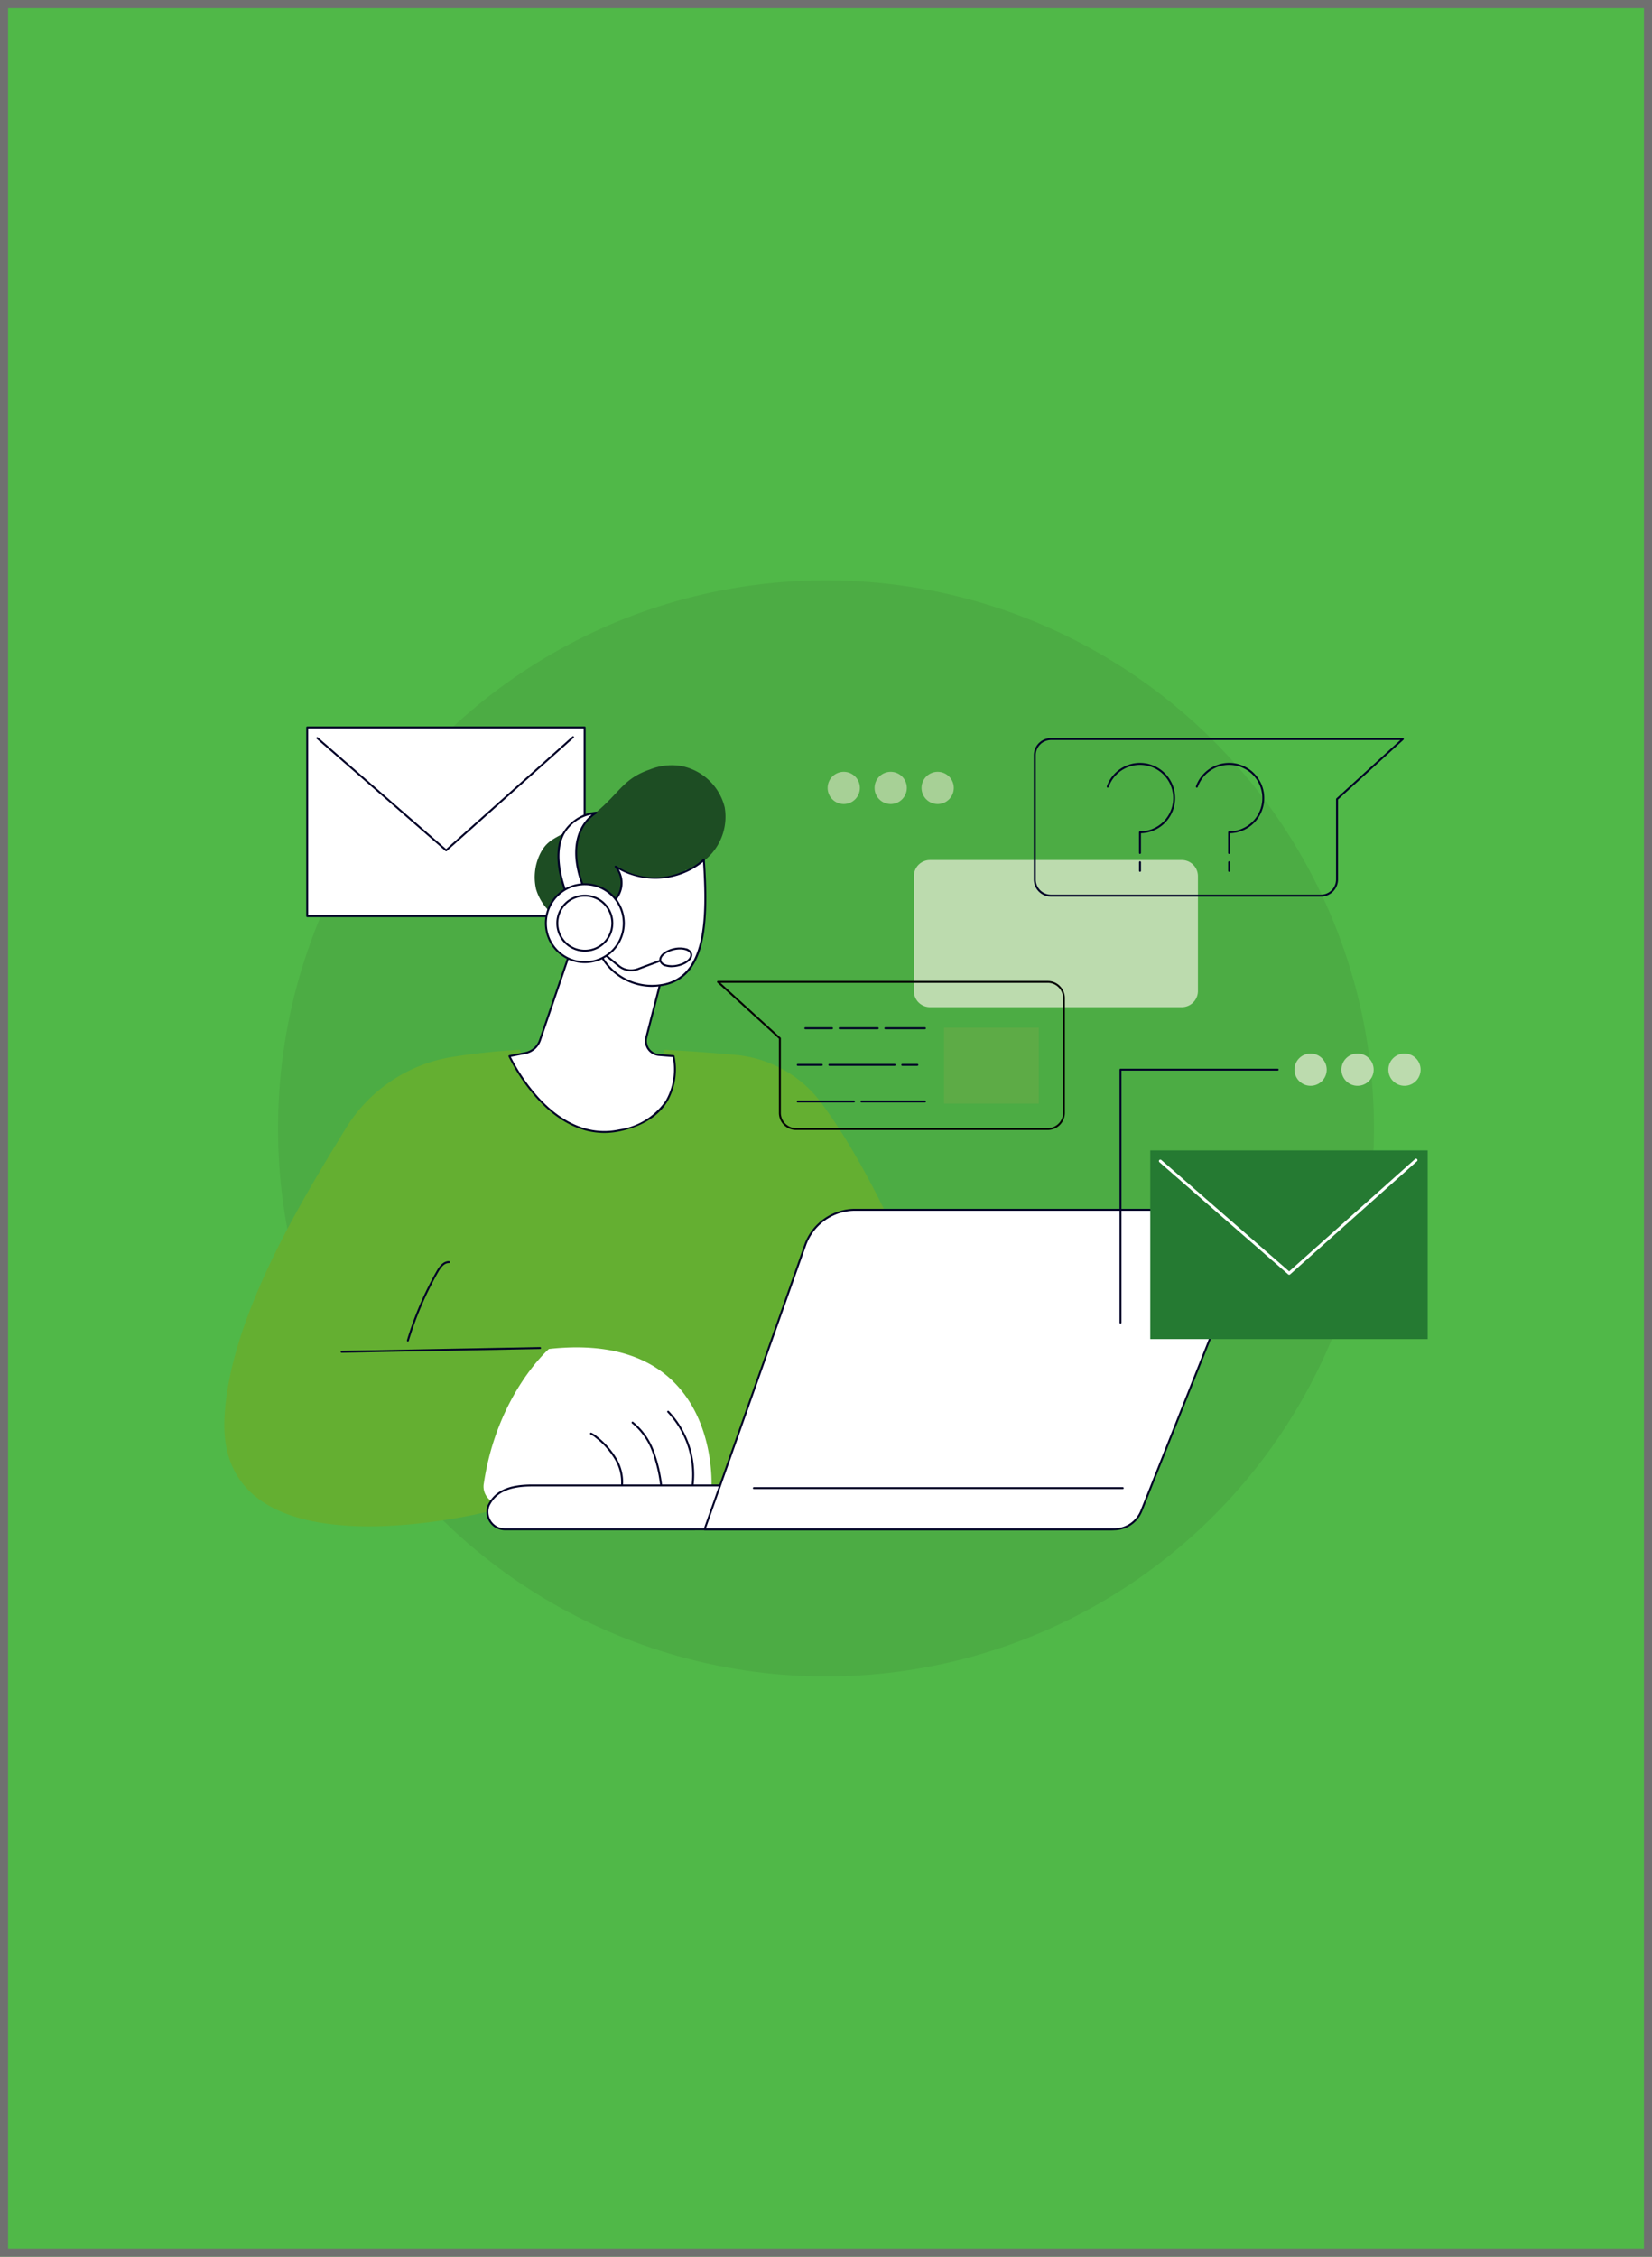
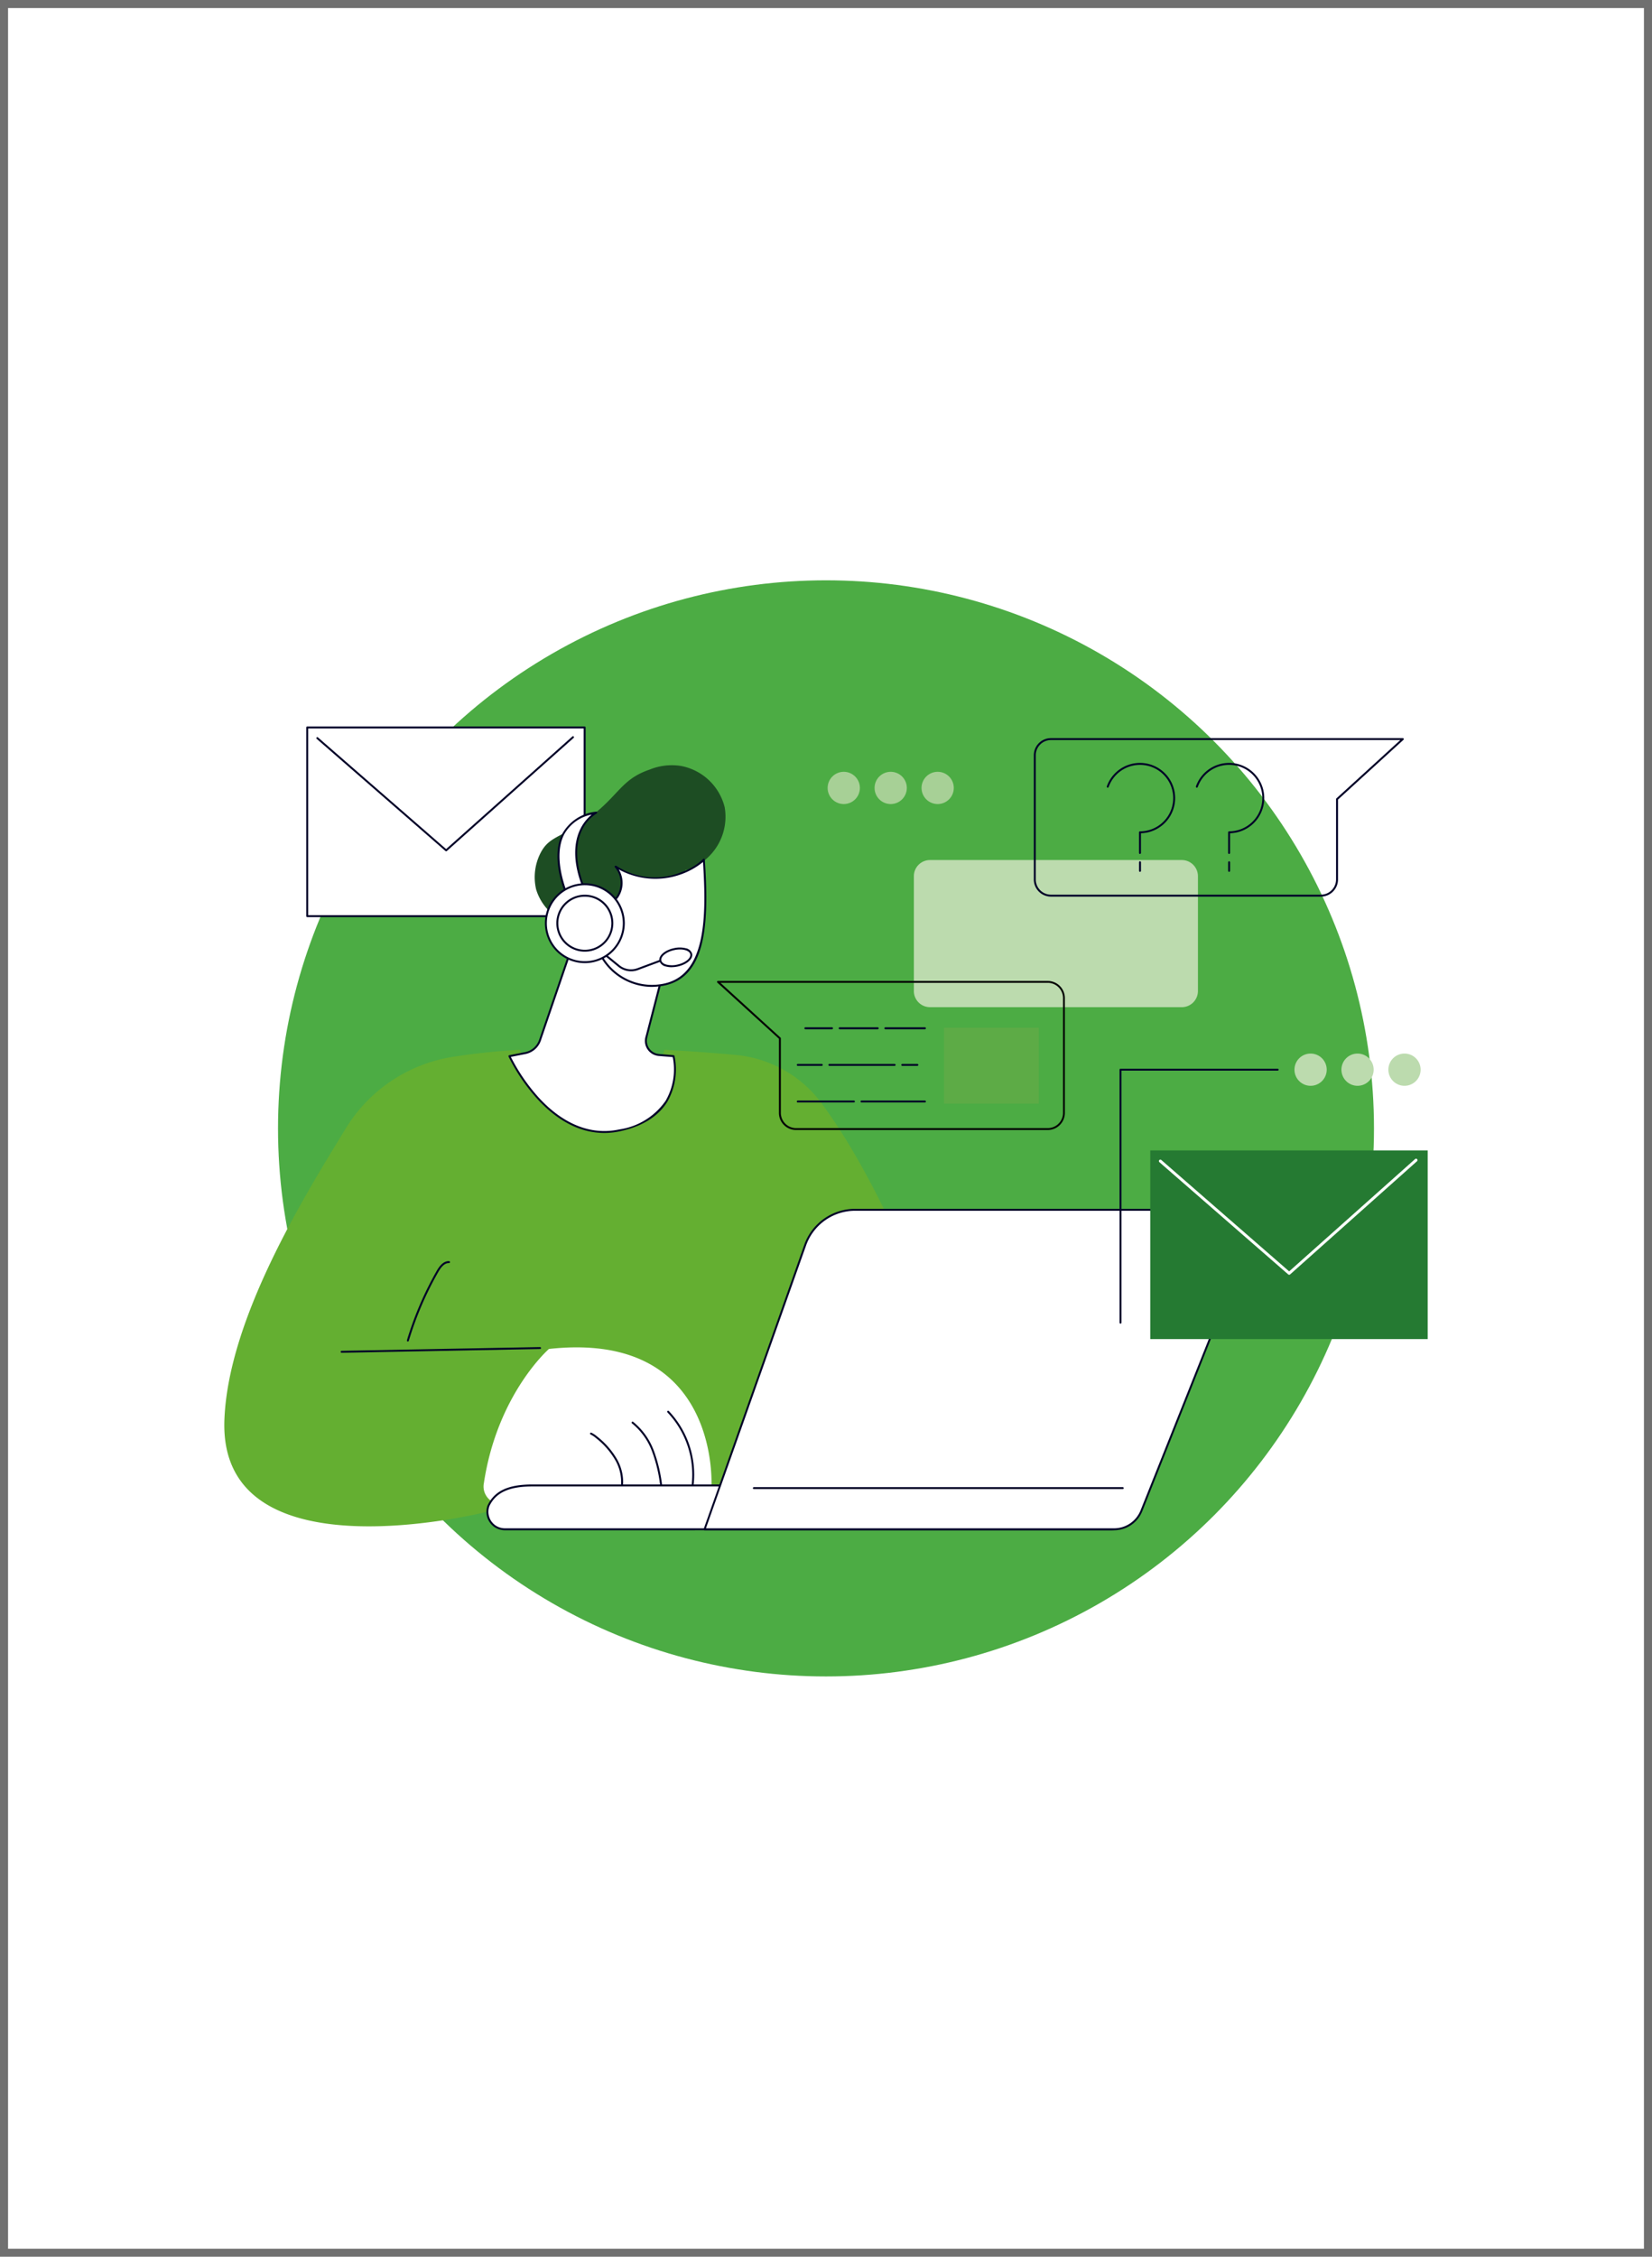
<svg xmlns="http://www.w3.org/2000/svg" width="205" height="280" viewBox="0 0 205 280">
  <defs>
    <style>.a{fill:none;}.b{fill:#50b848;stroke:#707070;}.c{fill:#4cac44;}.d{fill:#fff;}.e{clip-path:url(#a);}.f{fill:#000027;}.g{fill:#64af31;}.h{fill:#1d4d23;}.i{fill:#bcdbae;}.j{fill:#050605;}.k{fill:#5dab46;}.l{fill:#a7d096;}.m{fill:#257a32;}.n{stroke:none;}</style>
    <clipPath id="a">
      <rect class="a" width="149.332" height="99.722" />
    </clipPath>
  </defs>
  <g class="b">
-     <rect class="n" width="205" height="280" />
    <rect class="a" x="0.5" y="0.5" width="204" height="279" />
  </g>
  <circle class="c" cx="68" cy="68" r="68" transform="translate(34.5 72)" />
  <g transform="translate(27.834 90.139)">
    <rect class="d" width="34.428" height="23.408" transform="translate(10.289 0.12)" />
    <g class="e">
      <path class="f" d="M60.053,23.649H25.625a.12.12,0,0,1-.12-.12V.12a.12.12,0,0,1,.12-.12H60.053a.12.12,0,0,1,.12.12V23.529a.12.12,0,0,1-.12.12m-34.308-.24H59.932V.24H25.745Z" transform="translate(-15.336)" />
      <path class="f" d="M44.754,17.3a.121.121,0,0,1-.079-.03L28.69,3.349a.12.12,0,0,1,.158-.181L44.753,17.024,60.418,3.053a.12.12,0,0,1,.16.179L44.834,17.274a.123.123,0,0,1-.08.03" transform="translate(-17.227 -1.818)" />
      <path class="g" d="M74.122,107.241a14.976,14.976,0,0,0-10.666-6c-2.419-.223-5.453-.46-8.836-.633a7.741,7.741,0,0,1-.784,1.755,9.485,9.485,0,0,1-4.228,3.629,10.438,10.438,0,0,1-5.5.9,7.828,7.828,0,0,1-4.843-2.367,9.472,9.472,0,0,1-2.588-3.916,79.794,79.794,0,0,0-8.37.88,19.016,19.016,0,0,0-13.237,8.88c-5.331,8.7-14.563,23.655-15.056,36.1-.8,20.056,32.8,11.406,32.8,11.406l35.528-2.7,21.185-16.4s-6.594-19.617-15.406-31.523" transform="translate(0 -60.493)" />
      <path class="d" d="M80.708,210.153a2.168,2.168,0,0,0,3.021,2.3,24.421,24.421,0,0,1,10.136-2.092l15.1.152s1.179-19.456-20.163-17.106c0,0-6.44,5.6-8.09,16.744" transform="translate(-48.515 -116.179)" />
      <path class="f" d="M117.769,226.664h-.018a.12.12,0,0,1-.1-.136,5.475,5.475,0,0,0-.721-3.421,9.594,9.594,0,0,0-2.361-2.682,3,3,0,0,0-.673-.449.12.12,0,1,1,.1-.22,3.175,3.175,0,0,1,.729.483,9.815,9.815,0,0,1,2.418,2.75,5.715,5.715,0,0,1,.75,3.574.12.12,0,0,1-.119.1" transform="translate(-68.442 -132.133)" />
      <path class="f" d="M130.432,224.321a.12.12,0,0,1-.119-.1,18.386,18.386,0,0,0-1.012-4.223,8.106,8.106,0,0,0-2.487-3.466.12.12,0,0,1,.146-.191,8.345,8.345,0,0,1,2.564,3.568,18.6,18.6,0,0,1,1.027,4.279.12.12,0,0,1-.1.136h-.017" transform="translate(-76.226 -130.07)" />
      <path class="f" d="M141,222.288h-.014a.121.121,0,0,1-.105-.134,11.208,11.208,0,0,0-3-9.013.12.12,0,1,1,.164-.176,11.457,11.457,0,0,1,3.074,9.217.12.12,0,0,1-.119.106" transform="translate(-82.886 -128.037)" />
      <path class="d" d="M159.225,241.621H84.1a2.213,2.213,0,0,1-1.256-.366,2.171,2.171,0,0,1-.818-2.557c.886-1.859,2.717-2.513,5.424-2.513h76.7l-1,2.706a4.2,4.2,0,0,1-3.934,2.729" transform="translate(-49.241 -142.019)" />
      <path class="f" d="M83.922,241.559a2.322,2.322,0,0,1-1.325-.388,2.3,2.3,0,0,1-.862-2.7c.855-1.795,2.561-2.591,5.536-2.591h76.7a.12.12,0,0,1,.113.162l-1,2.706a4.34,4.34,0,0,1-4.047,2.808Zm3.349-5.436c-2.87,0-4.51.754-5.315,2.444a2.056,2.056,0,0,0,.777,2.407,2.084,2.084,0,0,0,1.189.345h75.122a4.1,4.1,0,0,0,3.821-2.652l.936-2.544Z" transform="translate(-49.061 -141.837)" />
      <path class="d" d="M200.3,190.034a3.67,3.67,0,0,0,3.409-2.312l13.3-33.388a2.876,2.876,0,0,0-2.671-3.941h-46.17a6.568,6.568,0,0,0-6.191,4.377l-12.483,35.263Z" transform="translate(-89.89 -90.432)" />
      <path class="f" d="M200.118,189.973H149.311a.12.12,0,0,1-.113-.16l12.483-35.263a6.7,6.7,0,0,1,6.3-4.457h46.17a3,3,0,0,1,2.782,4.105l-13.3,33.388a3.771,3.771,0,0,1-3.521,2.388m-50.637-.24h50.637a3.533,3.533,0,0,0,3.3-2.236l13.3-33.388a2.756,2.756,0,0,0-2.559-3.776h-46.17a6.459,6.459,0,0,0-6.078,4.3Z" transform="translate(-89.709 -90.251)" />
      <path class="f" d="M210.419,236.943H164.644a.12.12,0,0,1,0-.24h45.775a.12.12,0,0,1,0,.24" transform="translate(-98.929 -142.33)" />
      <path class="f" d="M36.335,193.824a.12.12,0,0,1,0-.24l24.618-.467a.119.119,0,0,1,.122.118.12.12,0,0,1-.118.122l-24.618.467h0" transform="translate(-21.776 -116.122)" />
      <path class="f" d="M56.955,176.348a.116.116,0,0,1-.035-.005.121.121,0,0,1-.081-.15,41.426,41.426,0,0,1,3.671-8.571c.311-.547.807-1.271,1.554-1.246a.12.12,0,0,1-.008.24c-.611-.023-1.057.632-1.337,1.124a41.155,41.155,0,0,0-3.649,8.521.12.12,0,0,1-.115.086" transform="translate(-34.175 -100.043)" />
      <path class="d" d="M96.931,64.746l-4.4,12.863a2.427,2.427,0,0,1-1.833,1.6l-1.958.381s5.091,11.056,13.672,9.2,6.694-9.2,6.694-9.2l-1.815-.147a1.757,1.757,0,0,1-1.559-2.191l2.04-7.9s-8.314-6.7-10.842-4.6" transform="translate(-53.361 -38.686)" />
      <path class="f" d="M100.334,88.939c-2.888,0-5.7-1.411-8.243-4.151a23.155,23.155,0,0,1-3.639-5.328.12.12,0,0,1,.086-.168l1.958-.381a2.313,2.313,0,0,0,1.742-1.518l4.4-12.863a.119.119,0,0,1,.037-.053c2.573-2.144,10.652,4.321,10.994,4.6a.121.121,0,0,1,.041.124l-2.041,7.9a1.637,1.637,0,0,0,1.453,2.041l1.815.147a.119.119,0,0,1,.106.09,8.077,8.077,0,0,1-.884,5.679c-1.135,1.837-3.121,3.073-5.9,3.673a9.1,9.1,0,0,1-1.924.208M88.736,79.5a23.117,23.117,0,0,0,3.534,5.131c2.118,2.285,5.561,4.811,9.936,3.867a8.472,8.472,0,0,0,5.745-3.562,7.8,7.8,0,0,0,.876-5.412l-1.727-.14a1.877,1.877,0,0,1-1.666-2.34l2.021-7.83c-.752-.595-8.261-6.435-10.6-4.572L92.465,77.47a2.552,2.552,0,0,1-1.923,1.676Z" transform="translate(-53.179 -38.508)" />
      <path class="h" d="M120.162,17.284a6.934,6.934,0,0,1-4.634,7.7c-.089.022-.177.041-.264.061a3.936,3.936,0,0,1-.2.549c-.983,2.151-3.795,3.2-6.157,2.983a33.33,33.33,0,0,0-2.522,3.043c-3.02,4.119-5.164,2.267-8.3-1.812a6.388,6.388,0,0,1-1.332-2.386,6.623,6.623,0,0,1,.59-4.592c1.023-1.895,2.342-1.824,5.238-3.77,4.4-2.959,4.48-5.22,8.265-6.5a7.273,7.273,0,0,1,3.837-.459,6.9,6.9,0,0,1,5.483,5.185" transform="translate(-58.06 -7.216)" />
      <path class="d" d="M109.951,52.97a7.149,7.149,0,0,0,7.712,4.012c5.581-.909,5.722-8.01,5.224-15.556a7.574,7.574,0,0,1-2.793,1.681c-4.014,1.707-7.624-.531-8.155-.817a3.147,3.147,0,0,1,.153,3.851,3.291,3.291,0,0,1-2.765,1.052,1.738,1.738,0,0,0-2.812-.992c-2.106,1.372-1.322,7.161,3.437,6.768" transform="translate(-63.384 -24.91)" />
      <path class="f" d="M116.154,57.033a7.353,7.353,0,0,1-6.455-4.118,4.029,4.029,0,0,1-4.324-2.783c-.569-1.663-.176-3.513.9-4.211a1.987,1.987,0,0,1,1.787-.36,2.235,2.235,0,0,1,1.176,1.33,3.171,3.171,0,0,0,2.583-1,3.016,3.016,0,0,0-.149-3.7.12.12,0,0,1,.15-.181l.108.059a8.711,8.711,0,0,0,7.944.753,7.569,7.569,0,0,0,2.745-1.645.12.12,0,0,1,.214.066c.227,3.436.364,7.347-.335,10.3-.757,3.2-2.389,4.957-4.989,5.38a8.419,8.419,0,0,1-1.35.112m-6.382-4.364a.121.121,0,0,1,.11.072,7.077,7.077,0,0,0,7.582,3.942c5.531-.9,5.585-8.24,5.142-15.144a9.442,9.442,0,0,1-10.457.919,3.224,3.224,0,0,1-.141,3.574,3.45,3.45,0,0,1-2.859,1.1h0a.12.12,0,0,1-.115-.086,2.108,2.108,0,0,0-1.06-1.261,1.766,1.766,0,0,0-1.572.336c-.984.641-1.335,2.368-.8,3.932a3.81,3.81,0,0,0,4.16,2.616h.01" transform="translate(-63.206 -24.729)" />
      <path class="f" d="M113.59,62.206a.121.121,0,0,1-.114-.081A3.958,3.958,0,0,0,113,61.082a1.236,1.236,0,0,0-.883-.557.12.12,0,1,1,.017-.24,1.47,1.47,0,0,1,1.061.657,4.13,4.13,0,0,1,.505,1.1.121.121,0,0,1-.075.153.119.119,0,0,1-.039.006" transform="translate(-67.352 -36.25)" />
      <path class="d" d="M108.693,26.82s-4.5,2.373-1.393,9.671l-2,1.084s-4.524-9.337,3.394-10.754" transform="translate(-62.543 -16.127)" />
      <path class="f" d="M105.11,37.513a.128.128,0,0,1-.037-.006.121.121,0,0,1-.071-.062c-.1-.2-2.356-4.94-.7-8.2a5.415,5.415,0,0,1,4.178-2.729.12.12,0,0,1,.077.224,4.827,4.827,0,0,0-1.816,2.059c-.656,1.35-1.106,3.739.477,7.458a.12.12,0,0,1-.053.153l-2,1.084a.12.12,0,0,1-.057.014m2.836-10.633a4.936,4.936,0,0,0-3.427,2.478c-1.466,2.877.311,7.12.647,7.868l1.791-.971c-1.572-3.754-1.1-6.187-.423-7.571a5.363,5.363,0,0,1,1.412-1.8" transform="translate(-62.354 -15.946)" />
      <path class="f" d="M119.269,70.9a2.5,2.5,0,0,1-1.726-.555l-3.336-2.72a.12.12,0,0,1,.152-.186l3.336,2.72a2.258,2.258,0,0,0,2.208.364l4.729-1.764a.12.12,0,1,1,.084.225l-4.729,1.765a2.469,2.469,0,0,1-.717.152" transform="translate(-68.646 -40.533)" />
      <path class="d" d="M139.529,69.764c.123.562-.634,1.205-1.691,1.436s-2.013-.037-2.136-.6.634-1.205,1.691-1.436,2.013.038,2.136.6" transform="translate(-81.59 -41.539)" />
      <path class="f" d="M136.913,71.221a2.623,2.623,0,0,1-.707-.09,1.013,1.013,0,0,1-.8-.687c-.139-.637.644-1.33,1.783-1.579a3.13,3.13,0,0,1,1.476,0,1.013,1.013,0,0,1,.8.687c.139.637-.644,1.33-1.783,1.579a3.634,3.634,0,0,1-.769.086m1.043-2.2a3.377,3.377,0,0,0-.718.081c-.974.213-1.706.8-1.6,1.293.049.226.274.407.633.508a2.888,2.888,0,0,0,1.36,0c.974-.213,1.706-.8,1.6-1.293h0c-.049-.226-.274-.406-.633-.507a2.388,2.388,0,0,0-.641-.081" transform="translate(-81.409 -41.357)" />
      <path class="d" d="M109.763,53.917a4.834,4.834,0,1,1-4.834-4.835,4.835,4.835,0,0,1,4.834,4.835" transform="translate(-60.188 -29.513)" />
      <path class="f" d="M104.749,58.692a4.955,4.955,0,1,1,4.954-4.955,4.96,4.96,0,0,1-4.954,4.955m0-9.671a4.715,4.715,0,1,0,4.713,4.715,4.719,4.719,0,0,0-4.713-4.715" transform="translate(-60.007 -29.332)" />
      <path class="d" d="M110.486,56.062a3.412,3.412,0,1,1-3.412-3.414,3.413,3.413,0,0,1,3.412,3.414" transform="translate(-62.332 -31.657)" />
      <path class="f" d="M106.892,59.414a3.534,3.534,0,1,1,3.532-3.534,3.537,3.537,0,0,1-3.532,3.534m0-6.827a3.293,3.293,0,1,0,3.292,3.293,3.3,3.3,0,0,0-3.292-3.293" transform="translate(-62.151 -31.476)" />
      <path class="i" d="M247.867,59.811H216.626a2.006,2.006,0,0,1-2.005-2.006V43.56a2.006,2.006,0,0,1,2.005-2.006h31.241a2.006,2.006,0,0,1,2.005,2.006V57.805a2.006,2.006,0,0,1-2.005,2.006" transform="translate(-129.052 -24.987)" />
      <path class="f" d="M287.58,23.28H254.086a2.128,2.128,0,0,1-2.126-2.126V5.742a2.129,2.129,0,0,1,2.126-2.127h43.665a.12.12,0,0,1,.081.209l-8.125,7.415v9.915a2.128,2.128,0,0,1-2.126,2.126M254.086,3.855A1.888,1.888,0,0,0,252.2,5.742V21.154a1.888,1.888,0,0,0,1.885,1.886H287.58a1.888,1.888,0,0,0,1.885-1.886V11.186a.122.122,0,0,1,.039-.089l7.936-7.242Z" transform="translate(-151.505 -2.174)" />
      <path class="f" d="M278.784,22.627a.12.12,0,0,1-.12-.12V19.944a.119.119,0,0,1,.12-.12,4.125,4.125,0,1,0-3.889-5.5.12.12,0,1,1-.227-.081,4.364,4.364,0,1,1,4.236,5.816v2.445a.12.12,0,0,1-.12.12" transform="translate(-165.155 -6.816)" />
      <path class="f" d="M284.829,43.249a.12.12,0,0,1-.12-.12V42.061a.12.12,0,1,1,.24,0v1.068a.12.12,0,0,1-.12.12" transform="translate(-171.197 -25.219)" />
      <path class="f" d="M306.519,22.627a.12.12,0,0,1-.12-.12V19.944a.12.12,0,0,1,.12-.12,4.125,4.125,0,1,0-3.889-5.5.12.12,0,1,1-.227-.081,4.364,4.364,0,1,1,4.236,5.816v2.445a.12.12,0,0,1-.12.12" transform="translate(-181.832 -6.816)" />
      <path class="f" d="M312.564,43.249a.12.12,0,0,1-.12-.12V42.061a.12.12,0,1,1,.24,0v1.068a.12.12,0,0,1-.12.12" transform="translate(-187.874 -25.219)" />
      <path class="j" d="M194.406,97.676H163.165a2.129,2.129,0,0,1-2.125-2.126v-9.2L153.4,79.387a.12.12,0,0,1,.081-.209h40.921a2.129,2.129,0,0,1,2.126,2.127V95.55a2.129,2.129,0,0,1-2.126,2.126M153.8,79.418l7.445,6.794a.119.119,0,0,1,.039.089V95.55a1.888,1.888,0,0,0,1.885,1.886h31.241a1.888,1.888,0,0,0,1.885-1.886V81.3a1.888,1.888,0,0,0-1.885-1.886Z" transform="translate(-92.219 -47.61)" />
      <rect class="k" width="11.758" height="9.42" transform="translate(89.312 37.368)" />
      <path class="f" d="M210.482,93.851H205.57a.12.12,0,0,1,0-.24h4.912a.12.12,0,0,1,0,.24" transform="translate(-123.538 -56.289)" />
      <path class="f" d="M196.069,93.851h-4.726a.12.12,0,1,1,0-.24h4.726a.12.12,0,0,1,0,.24" transform="translate(-114.983 -56.289)" />
      <path class="f" d="M183.979,93.851h-3.308a.12.12,0,0,1,0-.24h3.308a.12.12,0,0,1,0,.24" transform="translate(-108.566 -56.289)" />
      <path class="f" d="M212.7,105.247h-1.869a.12.12,0,0,1,0-.24H212.7a.12.12,0,0,1,0,.24" transform="translate(-126.7 -63.141)" />
      <path class="f" d="M196.244,105.247h-8.1a.12.12,0,0,1,0-.24h8.1a.12.12,0,0,1,0,.24" transform="translate(-113.061 -63.141)" />
      <path class="f" d="M181.278,105.247H178.3a.12.12,0,0,1,0-.24h2.98a.12.12,0,0,1,0,.24" transform="translate(-107.139 -63.141)" />
      <path class="f" d="M206.018,116.644h-7.871a.12.12,0,0,1,0-.24h7.871a.12.12,0,0,1,0,.24" transform="translate(-119.074 -69.994)" />
      <path class="f" d="M185.266,116.644H178.3a.12.12,0,0,1,0-.24h6.968a.12.12,0,0,1,0,.24" transform="translate(-107.139 -69.994)" />
      <path class="i" d="M362.313,103.781a2,2,0,1,0,2-2,2,2,0,0,0-2,2" transform="translate(-217.86 -61.203)" />
      <path class="i" d="M347.7,103.781a2,2,0,1,0,2-2,2,2,0,0,0-2,2" transform="translate(-209.073 -61.203)" />
      <path class="i" d="M333.085,103.781a2,2,0,1,0,2-2,2,2,0,0,0-2,2" transform="translate(-200.285 -61.203)" />
      <path class="f" d="M278.763,138.12a.12.12,0,0,1-.12-.12V106.612a.12.12,0,0,1,.12-.12h19.5a.12.12,0,0,1,0,.24H278.883V138a.12.12,0,0,1-.12.12" transform="translate(-167.549 -64.034)" />
      <path class="l" d="M217.016,16.1a2,2,0,1,0,2-2,2,2,0,0,0-2,2" transform="translate(-130.493 -8.479)" />
      <path class="l" d="M202.4,16.1a2,2,0,1,0,2-2,2,2,0,0,0-2,2" transform="translate(-121.705 -8.479)" />
      <path class="l" d="M187.788,16.1a2,2,0,1,0,2-2,2,2,0,0,0-2,2" transform="translate(-112.918 -8.479)" />
      <rect class="m" width="34.428" height="23.408" transform="translate(114.904 52.597)" />
      <path class="d" d="M307.055,148.894a.18.18,0,0,1-.118-.044l-15.985-13.925a.18.18,0,0,1,.237-.271l15.865,13.821,15.626-13.935a.18.18,0,1,1,.24.269l-15.744,14.04a.179.179,0,0,1-.12.046" transform="translate(-174.914 -80.871)" />
    </g>
  </g>
</svg>